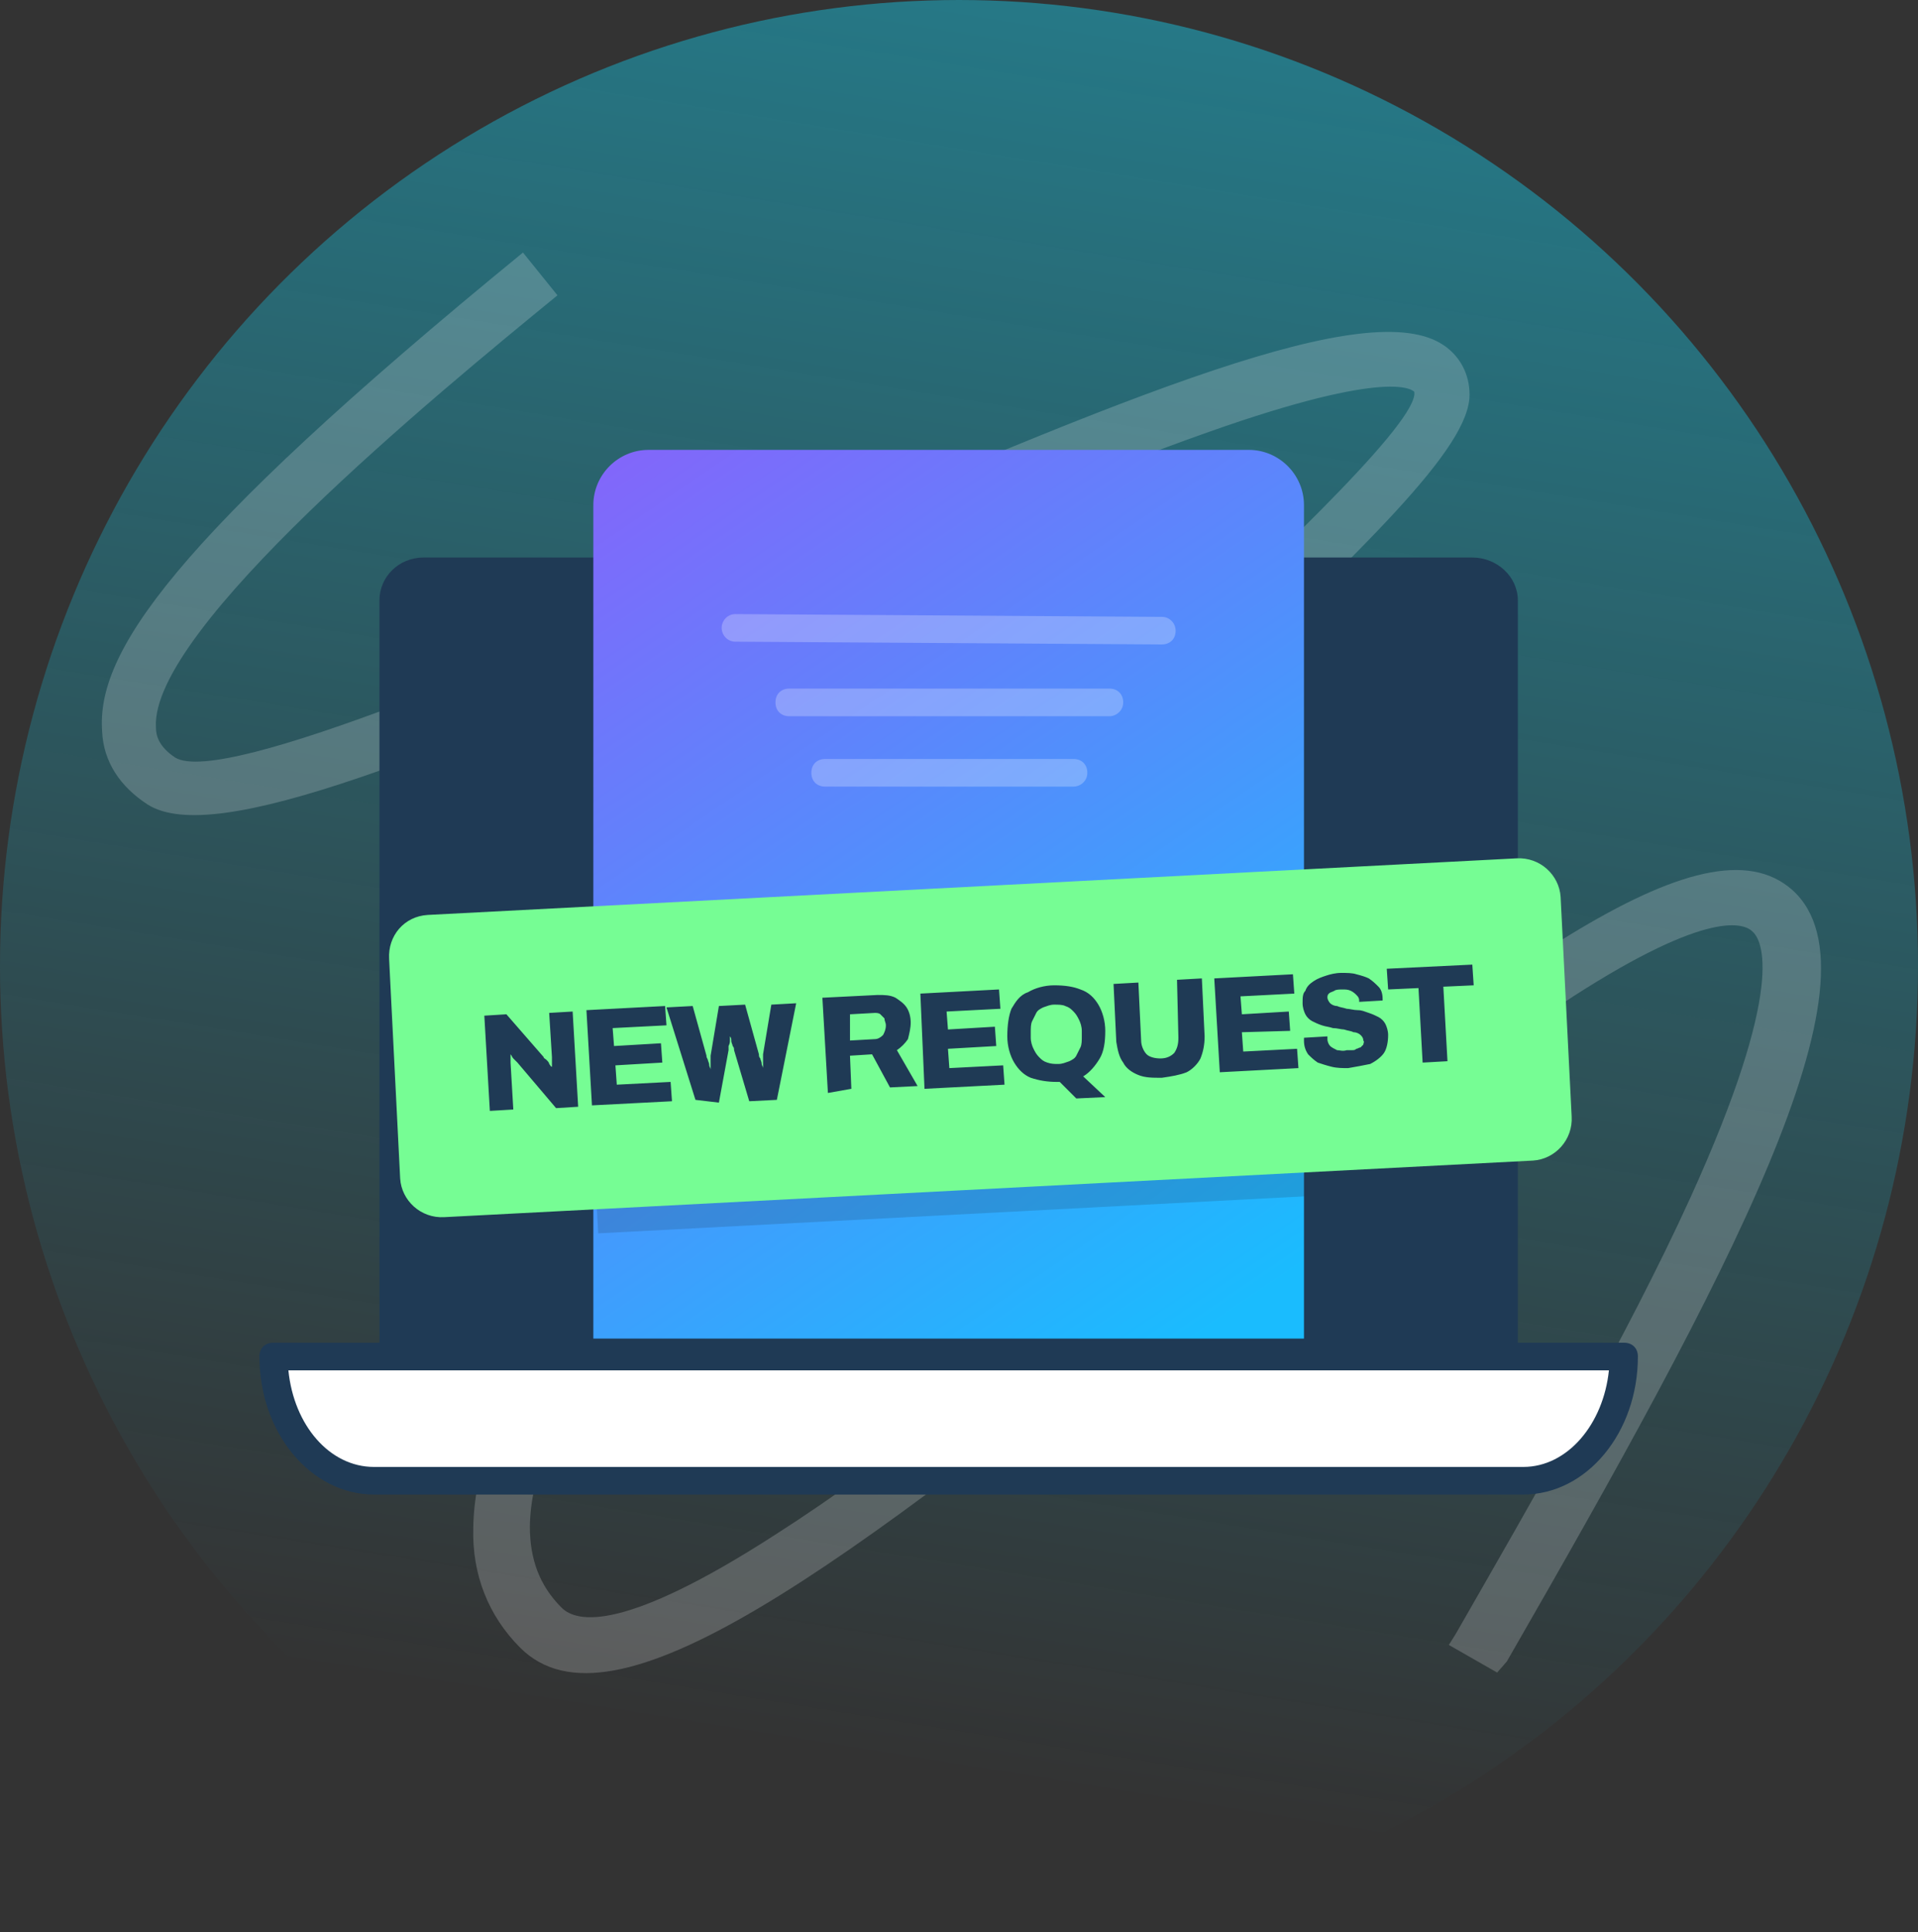
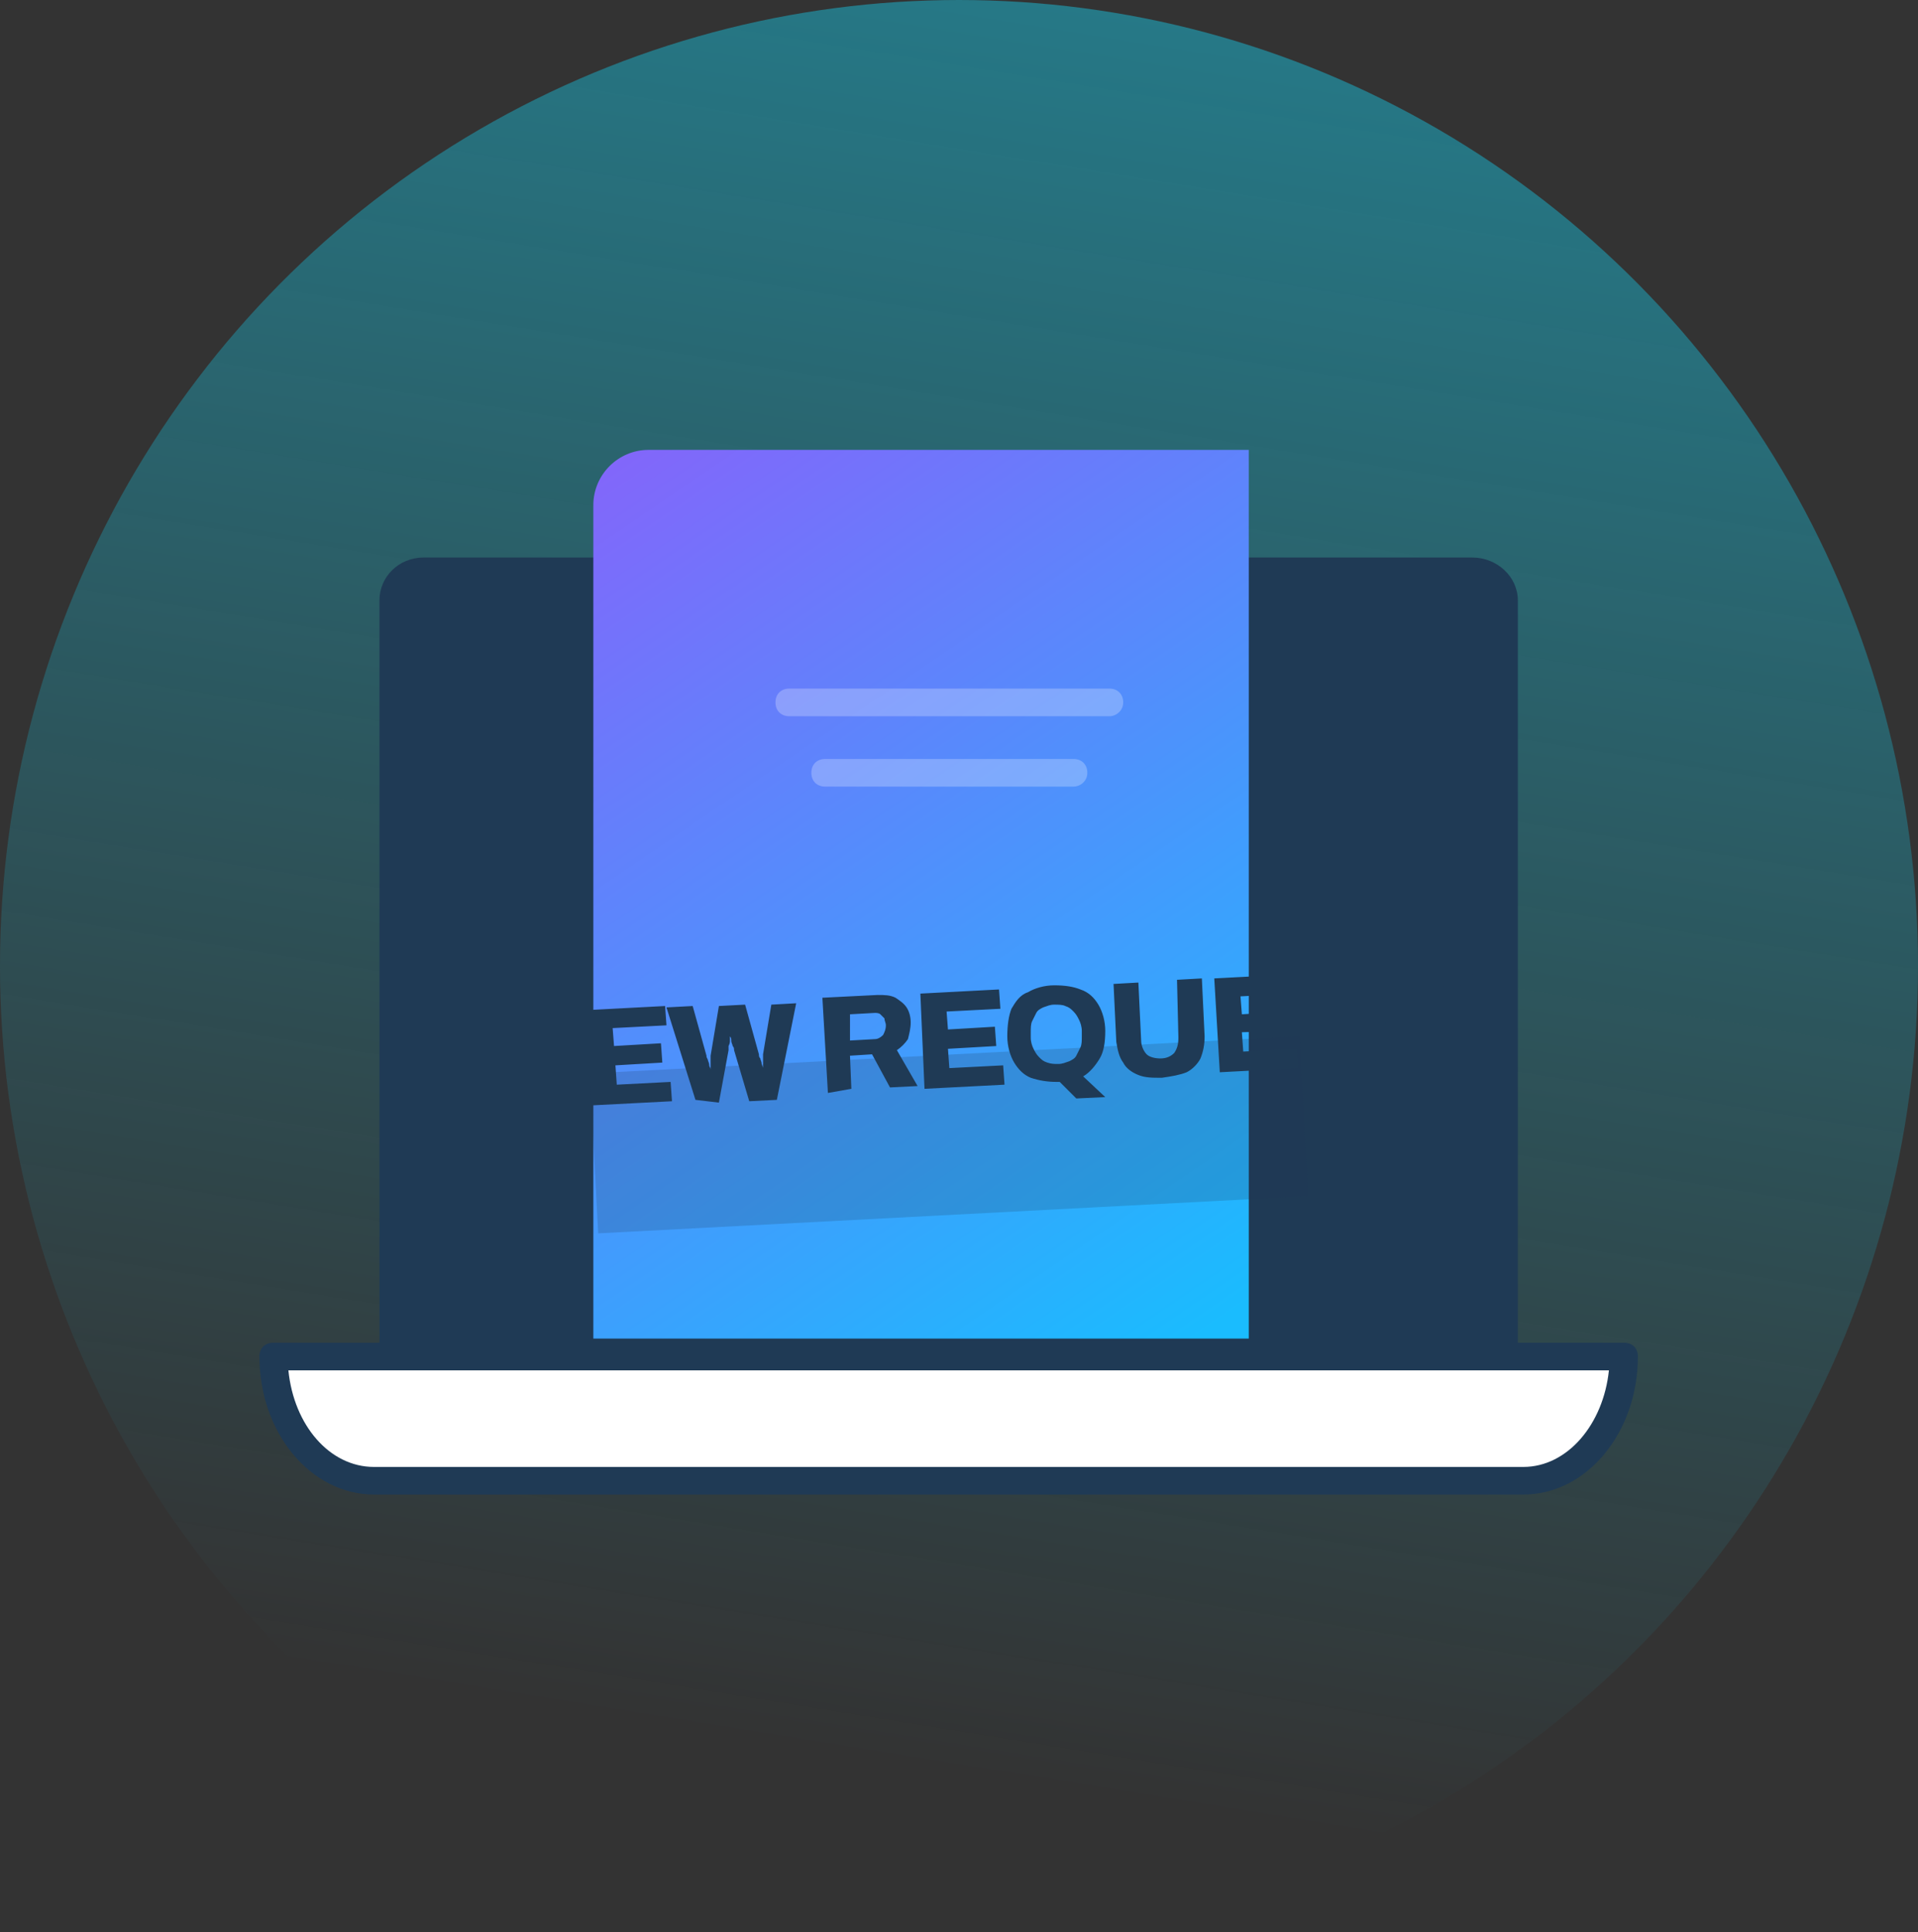
<svg xmlns="http://www.w3.org/2000/svg" id="Layer_1" x="0px" y="0px" viewBox="0 0 139 140" style="enable-background:new 0 0 139 140;" xml:space="preserve">
  <rect x="0" y="0" width="139" height="140" fill="#333333" stroke="none" />
  <style type="text/css">	.st0{opacity:0.5;}	.st1{fill:url(#SVGID_1_);}	.st2{opacity:0.2;enable-background:new    ;}	.st3{fill:#FFFFFF;}	.st4{fill:#1F3A55;}	.st5{fill:url(#SVGID_00000112615668845747941080000016625617580405838259_);}	.st6{opacity:0.25;}	.st7{opacity:0.2;fill:#1F3A55;enable-background:new    ;}	.st8{fill:#76FD94;}</style>
  <g class="st0">
    <linearGradient id="SVGID_1_" gradientUnits="userSpaceOnUse" x1="84.542" y1="165.322" x2="59.243" y2="8.401" gradientTransform="matrix(1 0 0 -1 0 142)">
      <stop offset="0" style="stop-color:#12D8FA" />
      <stop offset="0.956" style="stop-color:#12D8FA;stop-opacity:0" />
    </linearGradient>
    <ellipse class="st1" cx="69.5" cy="70" rx="69.5" ry="70" />
  </g>
  <g class="st2">
-     <path class="st3" d="M108.5,121.2l-3.5-2l0.5-0.8c5.5-9.6,12.4-21.5,17-31.6c7-15.4,5.2-18.7,4.5-19.3c-0.7-0.7-3.6-1.5-13.9,5.3   c-7.6,5-17.1,12.6-26.3,20.1c-26.1,21-42.4,33.2-49.1,26.5c-2.3-2.3-3.5-5.3-3.4-8.7C34.5,94.6,60.7,70,81.8,50.3   c9.6-9,20.4-19.1,20.7-21.7c0-0.2,0-0.2,0-0.2c-0.1-0.1-1.6-1.8-14.9,2.9c-8.8,3.1-20,7.9-30.9,12.6c-25.3,10.9-41.1,17.5-46,14.4   c-2-1.3-3.2-3.1-3.3-5.3C7,47.4,12.1,39.4,37.9,18.3l2.5,3.1c-8.8,7.2-29.5,24.2-29.1,31.3c0,0.6,0.2,1.4,1.4,2.2   C16.2,57,38.6,47.3,55,40.2C82.2,28.4,99.2,21.4,104.6,25c1.2,0.8,1.9,2.1,1.9,3.6c0,3.8-7.1,10.7-21.9,24.6   c-19.4,18.2-46,43.1-46.2,57.4c0,2.4,0.7,4.3,2.3,5.9c1.1,1.1,4.5,1.8,15.5-5.3c8.3-5.3,18.5-13.5,28.3-21.5   c24-19.3,39-30.9,45.4-25.2c7,6.3-4.7,28.1-20.7,55.9L108.5,121.2z" />
-   </g>
+     </g>
  <path class="st4" d="M106.7,40.4h-76c-1.8,0-3.2,1.4-3.2,3.1v54.9H110V43.5C110,41.8,108.5,40.4,106.7,40.4z" />
  <g>
    <path class="st3" d="M27.1,107.3h83.4c4,0,7.3-4,7.3-9H19.8C19.8,103.3,23.1,107.3,27.1,107.3L27.1,107.3z" />
    <path class="st4" d="M110.4,108.3H27.1c0,0,0,0,0,0c-4.6,0-8.3-4.5-8.3-10c0-0.6,0.4-1,1-1h97.9c0.6,0,1,0.4,1,1   C118.7,103.8,115,108.3,110.4,108.3z M27.1,106.3h83.3c3.2,0,5.8-3.1,6.2-7H20.9C21.3,103.3,23.9,106.3,27.1,106.3z" />
  </g>
  <g>
    <linearGradient id="SVGID_00000083792972541238259320000007175836633469628573_" gradientUnits="userSpaceOnUse" x1="42.487" y1="114.358" x2="88.811" y2="46.343" gradientTransform="matrix(1 0 0 -1 0 142)">
      <stop offset="0" style="stop-color:#8A60FA" />
      <stop offset="1" style="stop-color:#1ABCFE" />
    </linearGradient>
-     <path style="fill:url(#SVGID_00000083792972541238259320000007175836633469628573_);" d="M43,36.6c0-2.2,1.8-4,4-4h43.5   c2.2,0,4,1.8,4,4V97H43V36.6z" />
+     <path style="fill:url(#SVGID_00000083792972541238259320000007175836633469628573_);" d="M43,36.6c0-2.2,1.8-4,4-4h43.5   V97H43V36.6z" />
  </g>
  <g class="st6">
    <g>
-       <path class="st3" d="M84.2,46.7C84.2,46.7,84.2,46.7,84.2,46.7l-30.9-0.2c-0.6,0-1-0.5-1-1s0.4-1,1-1l30.9,0.2c0.6,0,1,0.5,1,1    C85.2,46.3,84.8,46.7,84.2,46.7z" />
-     </g>
+       </g>
    <g>
      <path class="st3" d="M80.4,51.9H57.2c-0.6,0-1-0.4-1-1s0.4-1,1-1h23.2c0.6,0,1,0.4,1,1S80.9,51.9,80.4,51.9z" />
    </g>
    <g>
      <path class="st3" d="M77.8,57h-18c-0.6,0-1-0.4-1-1s0.4-1,1-1h18c0.6,0,1,0.4,1,1S78.3,57,77.8,57z" />
    </g>
  </g>
  <rect x="43" y="76.4" transform="matrix(0.999 -5.233596e-02 5.233596e-02 0.999 -4.209 3.712)" class="st7" width="51.5" height="11.6" />
-   <path class="st8" d="M31,66.3l78.9-4.1c1.7-0.1,3.1,1.2,3.2,2.8l0.8,15.9c0.1,1.7-1.2,3.1-2.8,3.2l-78.9,4.1  c-1.7,0.1-3.1-1.2-3.2-2.8l-0.8-15.9C28.1,67.8,29.3,66.4,31,66.3z" />
  <path class="st4" d="M35.5,80.5l-0.4-6.9l1.6-0.1l2.7,3.1c0,0.1,0.1,0.1,0.2,0.2c0.1,0.1,0.2,0.2,0.2,0.3c0.1,0.1,0.1,0.2,0.2,0.2  l0,0c0-0.1,0-0.3,0-0.4c0-0.1,0-0.3,0-0.3l-0.2-3.2l1.7-0.1l0.4,6.9l-1.6,0.1L37.5,77c-0.1-0.1-0.2-0.2-0.3-0.3  c-0.1-0.1-0.1-0.2-0.2-0.3l0,0c0,0.1,0,0.2,0,0.3c0,0.1,0,0.2,0,0.3l0.2,3.4L35.5,80.5z M42.9,80.1l-0.4-6.9l5.7-0.3l0.1,1.4  l-3.9,0.2l0.1,1.3l3.4-0.2l0.1,1.4l-3.4,0.2l0.1,1.4l3.9-0.2l0.1,1.4L42.9,80.1z M50.4,79.7L48.3,73l1.9-0.1l1,3.6  c0,0.1,0,0.1,0.1,0.3c0,0.1,0.1,0.2,0.1,0.4c0,0.1,0.1,0.2,0.1,0.3l0,0c0-0.1,0-0.1,0-0.2c0-0.1,0-0.2,0-0.3c0-0.1,0-0.2,0-0.3  c0-0.1,0-0.2,0-0.2l0.6-3.6l1.9-0.1l1,3.6c0,0.1,0,0.2,0.1,0.3c0,0.1,0.1,0.2,0.1,0.4c0,0.1,0.1,0.2,0.1,0.3l0,0c0-0.1,0-0.2,0-0.2  c0-0.1,0-0.2,0-0.3c0-0.1,0-0.2,0-0.3c0-0.1,0-0.2,0-0.2l0.6-3.6l1.8-0.1l-1.4,7l-2,0.1l-1.1-3.7c0-0.1,0-0.2-0.1-0.3  c0-0.1-0.1-0.2-0.1-0.4c0-0.1,0-0.2-0.1-0.3l0,0c0,0.1,0,0.2,0,0.3c0,0.1,0,0.2-0.1,0.4c0,0.1,0,0.2,0,0.3l-0.7,3.8L50.4,79.7z   M60,79.2l-0.4-6.9l4-0.2c0.5,0,0.9,0,1.3,0.2c0.3,0.2,0.6,0.4,0.8,0.7c0.2,0.3,0.3,0.7,0.3,1.1c0,0.4-0.1,0.8-0.2,1.2  c-0.2,0.3-0.5,0.6-0.8,0.8l1.5,2.6l-2,0.1l-1.3-2.4l-1.6,0.1l0.1,2.4L60,79.2z M61.6,75.4l1.8-0.1c0.2,0,0.4-0.1,0.6-0.3  c0.1-0.2,0.2-0.4,0.2-0.7c0-0.2-0.1-0.3-0.1-0.5c-0.1-0.1-0.2-0.2-0.3-0.3c-0.1-0.1-0.3-0.1-0.4-0.1l-1.8,0.1L61.6,75.4z M67,78.9  L66.7,72l5.7-0.3l0.1,1.4l-3.9,0.2l0.1,1.3l3.4-0.2l0.1,1.4L68.7,76l0.1,1.4l3.9-0.2l0.1,1.4L67,78.9z M78,79.6l-1.2-1.2  c0,0-0.1,0-0.1,0c0,0-0.1,0-0.1,0c-0.7,0-1.3-0.1-1.9-0.3c-0.5-0.2-0.9-0.6-1.2-1.1c-0.3-0.5-0.5-1.2-0.5-1.9c0-0.8,0.1-1.5,0.3-2  c0.3-0.5,0.6-1,1.2-1.2c0.5-0.3,1.2-0.5,1.9-0.5c0.8,0,1.4,0.1,1.9,0.3c0.6,0.2,1,0.6,1.3,1.1c0.3,0.5,0.5,1.2,0.5,1.9  c0,0.8-0.1,1.5-0.4,2c-0.3,0.5-0.7,1-1.2,1.3l1.6,1.5L78,79.6z M76.7,77.1c0.3,0,0.5-0.1,0.8-0.2c0.2-0.1,0.4-0.2,0.5-0.4  c0.1-0.2,0.2-0.4,0.3-0.6s0.1-0.5,0.1-0.8l0-0.4c0-0.3-0.1-0.6-0.2-0.8c-0.1-0.2-0.2-0.4-0.4-0.6c-0.2-0.2-0.3-0.3-0.6-0.4  c-0.2-0.1-0.5-0.1-0.8-0.1c-0.3,0-0.5,0.1-0.8,0.2c-0.2,0.1-0.4,0.2-0.5,0.4c-0.1,0.2-0.2,0.4-0.3,0.6c-0.1,0.2-0.1,0.5-0.1,0.8  l0,0.4c0,0.3,0.1,0.6,0.2,0.8c0.1,0.2,0.2,0.4,0.4,0.6c0.2,0.2,0.3,0.3,0.6,0.4C76.2,77.1,76.4,77.1,76.7,77.1z M84.2,78.1  c-0.7,0-1.2,0-1.7-0.2c-0.5-0.2-0.9-0.5-1.1-0.9c-0.3-0.4-0.4-0.9-0.5-1.5l-0.2-4.2l1.8-0.1l0.2,4.2c0,0.4,0.2,0.8,0.4,1  c0.2,0.2,0.6,0.3,1,0.3c0.5,0,0.8-0.2,1-0.4c0.2-0.3,0.3-0.6,0.3-1.1L85.3,71l1.8-0.1l0.2,4.2c0,0.6-0.1,1.1-0.3,1.6  c-0.2,0.4-0.6,0.8-1,1C85.5,77.9,84.9,78,84.2,78.1z M88.4,77.7L88,70.9l5.7-0.3l0.1,1.4l-3.9,0.2l0.1,1.3l3.4-0.2l0.1,1.4L90,74.8  l0.1,1.4l3.9-0.2l0.1,1.4L88.4,77.7z M97.7,77.4c-0.4,0-0.8,0-1.2-0.1c-0.4-0.1-0.7-0.2-1-0.3c-0.3-0.2-0.5-0.4-0.7-0.6  c-0.2-0.3-0.3-0.6-0.3-1c0,0,0-0.1,0-0.1c0,0,0-0.1,0-0.1l1.7-0.1c0,0,0,0,0,0.1c0,0,0,0,0,0.1c0,0.2,0.1,0.4,0.2,0.5  c0.1,0.1,0.3,0.2,0.5,0.3c0.2,0,0.4,0.1,0.7,0c0.1,0,0.3,0,0.4,0c0.1,0,0.2,0,0.3-0.1c0.1,0,0.2-0.1,0.3-0.1  c0.1-0.1,0.1-0.1,0.2-0.2c0-0.1,0.1-0.2,0-0.3c0-0.2-0.1-0.3-0.2-0.4c-0.1-0.1-0.3-0.2-0.5-0.2c-0.2-0.1-0.4-0.1-0.7-0.2  c-0.2,0-0.5-0.1-0.8-0.1c-0.3-0.1-0.5-0.1-0.8-0.2c-0.3-0.1-0.5-0.2-0.7-0.3c-0.2-0.1-0.4-0.3-0.5-0.5c-0.1-0.2-0.2-0.5-0.2-0.8  c0-0.4,0-0.7,0.2-0.9c0.1-0.3,0.3-0.5,0.6-0.7c0.3-0.2,0.6-0.3,0.9-0.4c0.3-0.1,0.7-0.2,1.1-0.2c0.4,0,0.8,0,1.1,0.1  c0.4,0.1,0.7,0.2,0.9,0.3c0.3,0.2,0.5,0.4,0.7,0.6c0.2,0.2,0.3,0.5,0.3,0.9l0,0.1l-1.7,0.1l0-0.1c0-0.2-0.1-0.3-0.2-0.4  c-0.1-0.1-0.2-0.2-0.4-0.3c-0.2-0.1-0.4-0.1-0.6-0.1c-0.2,0-0.5,0-0.6,0.1c-0.2,0.1-0.3,0.1-0.4,0.2c-0.1,0.1-0.1,0.2-0.1,0.3  c0,0.1,0.1,0.3,0.2,0.4c0.1,0.1,0.3,0.2,0.5,0.2c0.2,0.1,0.4,0.1,0.7,0.2c0.2,0,0.5,0.1,0.8,0.1c0.3,0,0.5,0.1,0.8,0.2  c0.3,0.1,0.5,0.2,0.7,0.3c0.2,0.1,0.4,0.3,0.5,0.5c0.1,0.2,0.2,0.5,0.2,0.8c0,0.5-0.1,1-0.3,1.3c-0.2,0.3-0.6,0.6-1,0.8  C98.8,77.2,98.3,77.3,97.7,77.4z M103.1,77l-0.3-5.4l-2.2,0.1l-0.1-1.5l6.2-0.3l0.1,1.5l-2.2,0.1l0.3,5.4L103.1,77z" />
</svg>